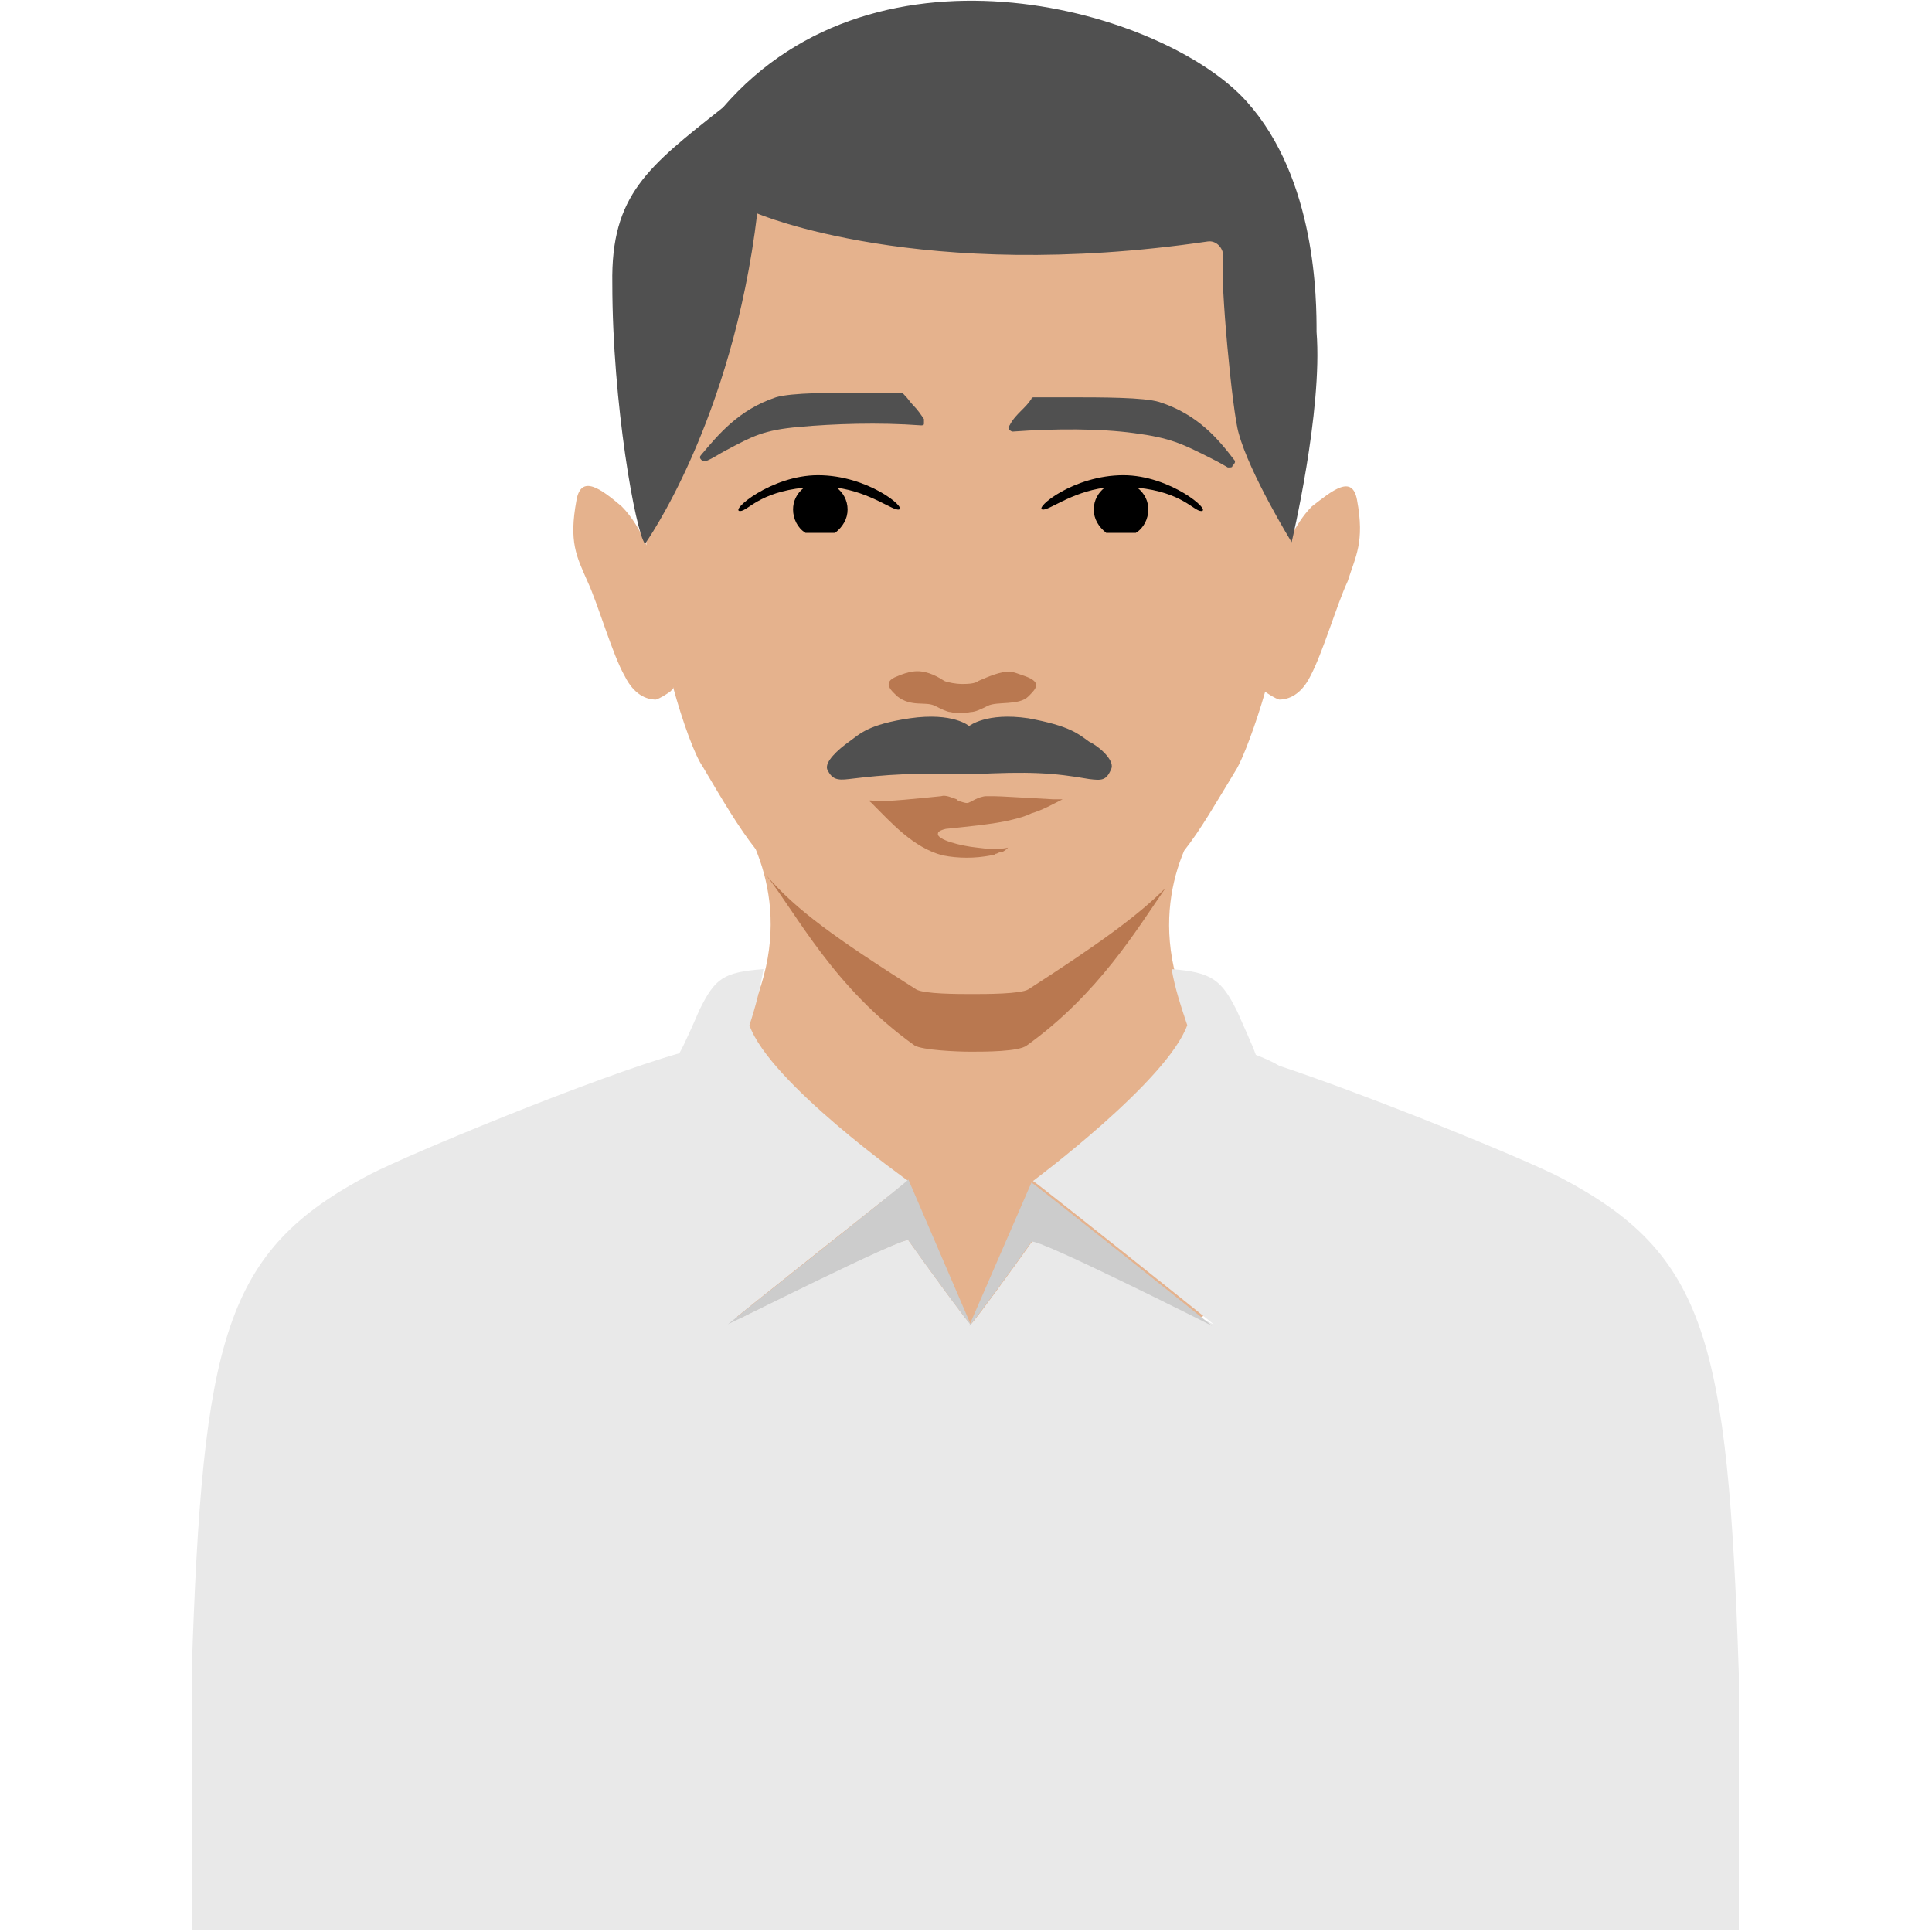
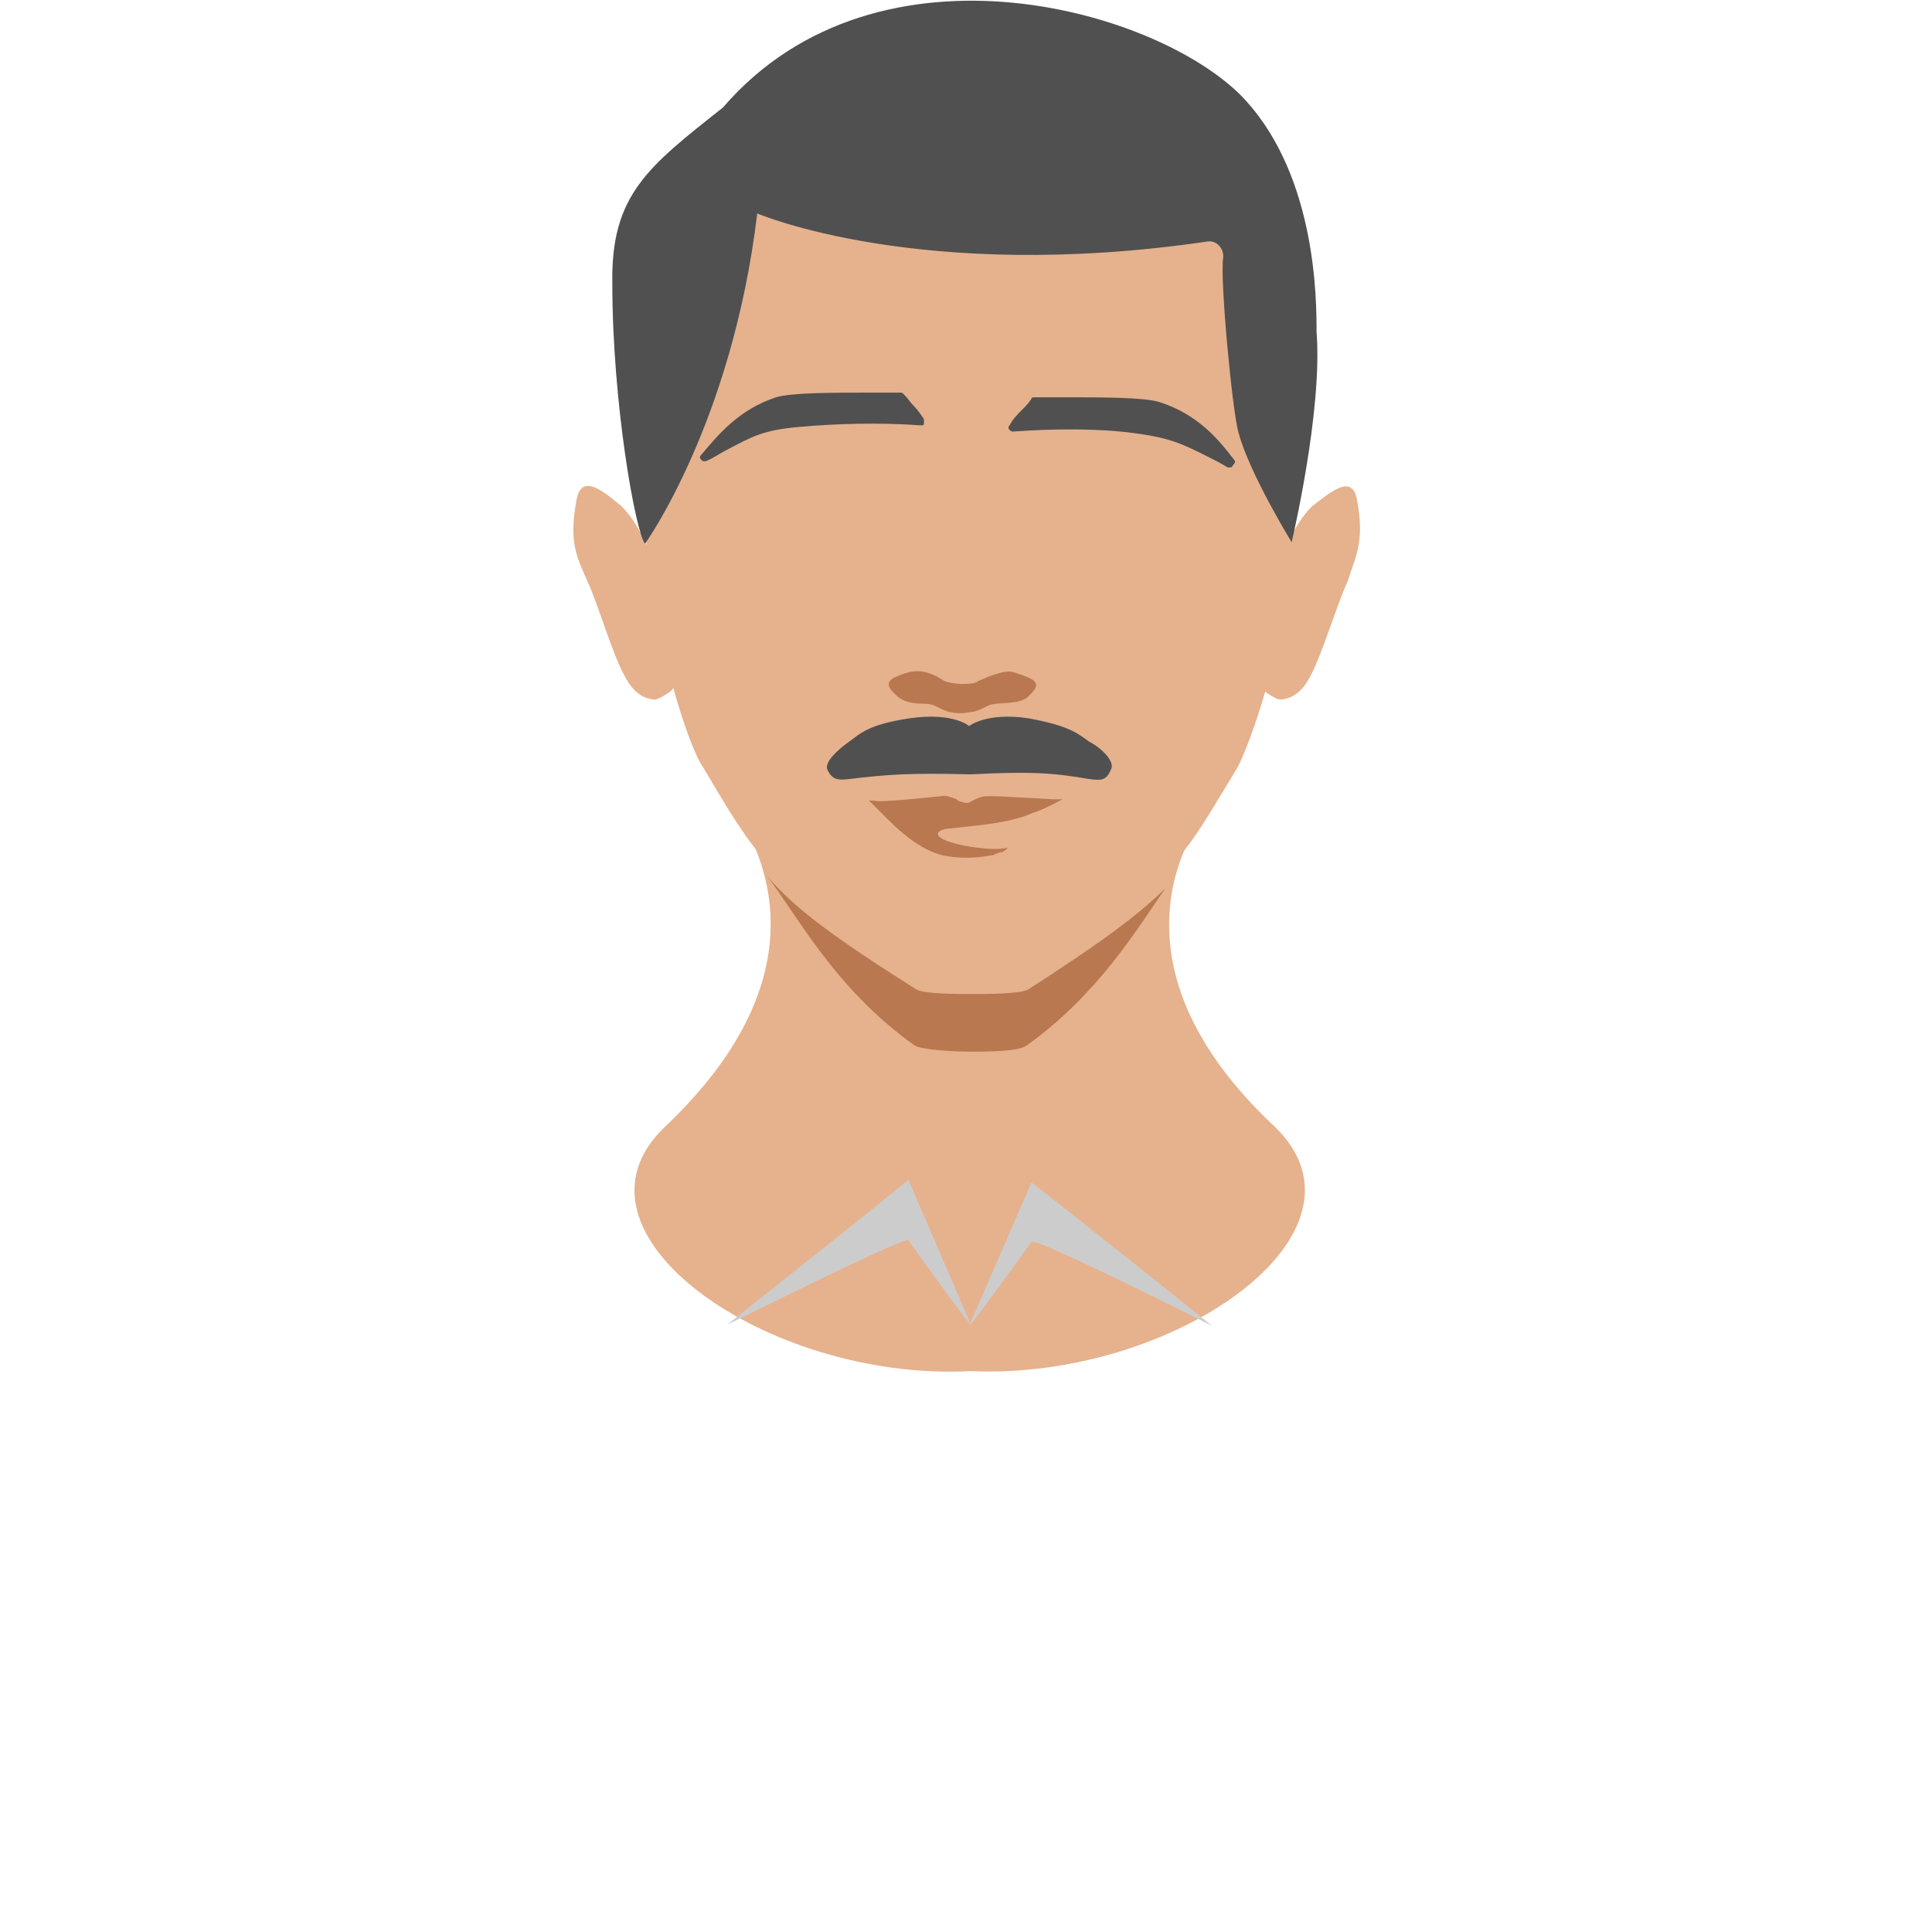
<svg xmlns="http://www.w3.org/2000/svg" width="124" height="124" viewBox="0 0 124 124" fill="none">
  <path d="M87.1 32.1C86.8 30.4 85.5 31.5 84.2 32.5C83.6 33.1 83.2 33.8 82.8 34.5C83.2 30.9 83.6 26.6 83.3 24.5C81.7 14.1 78.1 3.4 62.4 2.9H61.8C45.6 3.5 42.8 12.1 41 24.5C40.7 26.7 41.1 31.3 41.5 35C41.1 34.1 40.6 33.2 39.9 32.5C38.6 31.4 37.3 30.4 37 32.1C36.5 34.8 37 35.7 37.7 37.3C38.4 38.8 39.3 42 40.1 43.4C40.7 44.6 41.5 44.9 42.1 44.9C42.4 44.8 42.7 44.6 43 44.4C43.1 44.3 43.1 44.3 43.2 44.2C43.2 44.2 43.2 44.2 43.2 44.1C43.8 46.3 44.6 48.5 45.1 49.2C46.4 51.4 47.4 53.1 48.5 54.5C50.1 58.4 50.6 64.8 42.7 72.3C35.5 79.1 49.3 88.7 62.3 88C75.3 88.6 88.9 79.1 81.8 72.3C73.9 64.9 74.4 58.4 76 54.6C77.1 53.2 78 51.6 79.4 49.3C79.8 48.6 80.6 46.5 81.2 44.4C81.5 44.6 81.8 44.8 82.1 44.9C82.7 44.9 83.5 44.6 84.1 43.4C84.9 41.9 85.8 38.8 86.5 37.3C87 35.7 87.6 34.8 87.1 32.1Z" fill="#E5B28D" />
  <path d="M62.3 49.7C66.1 49.5 67.6 49.6 69.9 50C70.7 50.1 71 50.1 71.3 49.4C71.6 48.9 70.7 48 69.9 47.6C69.2 47.1 68.7 46.6 66 46.1C63.3 45.7 62.2 46.6 62.2 46.6C62.2 46.6 61.2 45.7 58.4 46.1C55.7 46.5 55.2 47.1 54.5 47.6C53.8 48.1 52.9 48.9 53.1 49.4C53.4 50 53.7 50.1 54.5 50C57 49.7 58.5 49.6 62.3 49.7Z" fill="#505050" />
  <path d="M62.4 63.8C61.5 63.8 59.3 63.8 58.8 63.5C53.6 60.2 51.1 58.4 49.2 56.2C51.1 58.6 53.5 63.4 58.7 67.1C59.2 67.4 61.4 67.5 62.3 67.5C63.2 67.5 65.4 67.5 65.9 67.1C70.5 63.8 73 59.6 74.8 57C73 58.8 70.5 60.6 66 63.5C65.5 63.8 63.3 63.8 62.4 63.8Z" fill="#B97850" />
  <path d="M65.8 43.4C65.5 43.3 65 43.1 64.8 43.1C64.2 43.1 63.5 43.4 62.8 43.7C62.6 43.9 62 43.9 61.7 43.9C61.4 43.9 60.8 43.8 60.6 43.7C60 43.3 59.3 43 58.6 43.1C58.4 43.1 57.8 43.3 57.6 43.4C56.5 43.8 57.3 44.4 57.6 44.7C58.5 45.4 59.4 45 60 45.3C60.4 45.5 60.8 45.7 61 45.7C61.4 45.8 61.8 45.8 62.3 45.7C62.6 45.7 63 45.5 63.4 45.3C64 45 65.4 45.3 66 44.7C66.5 44.2 66.9 43.8 65.8 43.4Z" fill="#B97850" />
-   <path d="M72.1 30.5C68.9 30.5 66.4 32.6 66.9 32.7C67.3 32.8 68.7 31.6 70.9 31.3C70.5 31.6 70.2 32.1 70.2 32.7C70.2 33.3 70.5 33.8 71 34.2H72.9C73.4 33.9 73.7 33.3 73.7 32.7C73.7 32.2 73.5 31.7 73 31.3C75.9 31.6 76.6 32.8 77.1 32.8C77.8 32.8 75.1 30.5 72.1 30.5Z" fill="black" />
-   <path d="M52.5 30.5C55.7 30.5 58.2 32.6 57.7 32.7C57.3 32.8 55.9 31.6 53.7 31.3C54.1 31.6 54.4 32.1 54.4 32.7C54.4 33.3 54.1 33.8 53.6 34.2H51.7C51.2 33.9 50.9 33.3 50.9 32.7C50.9 32.2 51.1 31.7 51.6 31.3C48.7 31.6 48 32.8 47.5 32.8C46.8 32.8 49.5 30.5 52.5 30.5Z" fill="black" />
  <path d="M58.6 26C58.4 25.8 58.3 25.6 58 25.3C57.9 25.2 57.9 25.2 57.8 25.2C57.2 25.2 56.5 25.2 55.7 25.2C53.4 25.2 50.8 25.2 49.8 25.5C47.4 26.3 46.1 27.9 45 29.2C44.9 29.3 44.9 29.4 45 29.5C45.1 29.6 45.1 29.6 45.2 29.6H45.3C45.8 29.4 46.2 29.1 46.6 28.9C48.3 28 49 27.6 51.3 27.4C53.5 27.2 56.4 27.1 59.1 27.3C59.2 27.3 59.3 27.3 59.3 27.2C59.3 27.1 59.3 27 59.3 26.9C59.1 26.6 58.9 26.3 58.6 26Z" fill="#505050" />
  <path d="M79.2 29.5C78.2 28.2 76.9 26.6 74.4 25.8C73.4 25.5 70.8 25.5 68.5 25.5C67.7 25.5 67 25.5 66.4 25.5C66.3 25.5 66.2 25.5 66.2 25.6C66 25.9 65.8 26.1 65.6 26.3C65.3 26.6 65 26.9 64.8 27.3C64.7 27.4 64.7 27.5 64.8 27.6C64.9 27.7 65 27.7 65 27.7C67.7 27.5 70.6 27.5 72.8 27.8C75.1 28.1 75.9 28.5 77.5 29.3C77.9 29.5 78.3 29.7 78.8 30H78.9C79 30 79.1 30 79.1 29.9C79.3 29.7 79.3 29.6 79.2 29.5Z" fill="#505050" />
  <path d="M67.6 51.3C65.7 51.2 64.2 51.1 63.8 51.1C63.6 51.1 63.5 51.1 63.3 51.1C63.1 51.1 62.8 51.2 62.6 51.3C62 51.6 62.2 51.6 61.5 51.4L61.4 51.3C61.1 51.2 60.7 51 60.4 51.1C59.4 51.2 56.6 51.5 56.2 51.4C56 51.4 55.6 51.3 55.9 51.5C57.2 52.8 58.6 54.4 60.5 54.9C61.5 55.1 62.6 55.1 63.6 54.9C63.6 54.9 63.8 54.9 63.9 54.8C64 54.8 64.1 54.7 64.2 54.7H64.3C64.5 54.6 64.6 54.5 64.7 54.4C64.7 54.4 64.1 54.6 62.7 54.4C61.7 54.3 60.1 53.9 60.2 53.5C60.2 53.4 60.3 53.3 60.7 53.2C61.6 53.1 63.9 52.9 65 52.6C65.4 52.5 65.8 52.4 66.2 52.2C66.9 52 67.6 51.6 68.2 51.3C67.8 51.3 67.7 51.3 67.6 51.3Z" fill="#B97850" />
-   <path d="M100.2 75.6C97.9 74.4 88.1 70.4 82.1 68.4C81.6 68.1 81.1 67.9 80.6 67.7C80.4 67.1 79.7 65.6 79.4 64.9C78.4 62.9 77.8 62.4 75.2 62.2C75.4 63.4 75.8 64.6 76.2 65.8C74.9 69.4 66.3 75.8 66.3 75.8C66.4 75.8 77.8 84.9 77.9 85C77.8 85 66.7 79.4 66.3 79.6C65.1 81.3 62.4 85 62.3 85C62.2 85 59.5 81.3 58.3 79.6C58 79.3 46.9 84.9 46.7 85C46.8 84.9 58.2 75.8 58.3 75.8C58.3 75.8 49.4 69.5 48.1 65.8C48.5 64.6 48.8 63.4 49 62.2C46.4 62.4 45.9 62.8 44.9 64.8C44.6 65.5 43.9 67.1 43.6 67.6C38.3 69.1 26.4 74 23.7 75.4C14.4 80.3 13 85.8 12.3 107.4V123.9H111.6V107.4C110.9 86 109.5 80.5 100.2 75.6Z" fill="#E9E9E9" />
  <path d="M46.7 85C46.8 85 57.9 79.4 58.3 79.6C59.5 81.3 62.2 85 62.3 85L58.3 75.7C58.2 75.9 46.8 84.9 46.7 85Z" fill="#CCCCCC" />
  <path d="M62.2 85.1C62.3 85.1 65 81.4 66.2 79.7C66.5 79.4 77.6 85 77.8 85.1C77.7 85 66.3 75.9 66.2 75.9L62.2 85.1Z" fill="#CCCCCC" />
  <path d="M46.4 6.9C56.4 -4.7 74.8 0.7 80 6.5C84.5 11.5 84.5 19.3 84.5 21.3C84.9 26.4 82.9 34.8 82.9 34.8C82.9 34.8 80.2 30.4 79.5 27.8C79.1 26.5 78.3 18 78.5 16.6C78.6 16 78.1 15.4 77.5 15.5C59.1 18.2 48.6 13.7 48.6 13.7C47 27.1 41.4 34.9 41.4 34.9C40.8 34.2 39.3 25.9 39.3 18.2C39.2 12.5 41.6 10.7 46.4 6.9Z" fill="#505050" />
</svg>